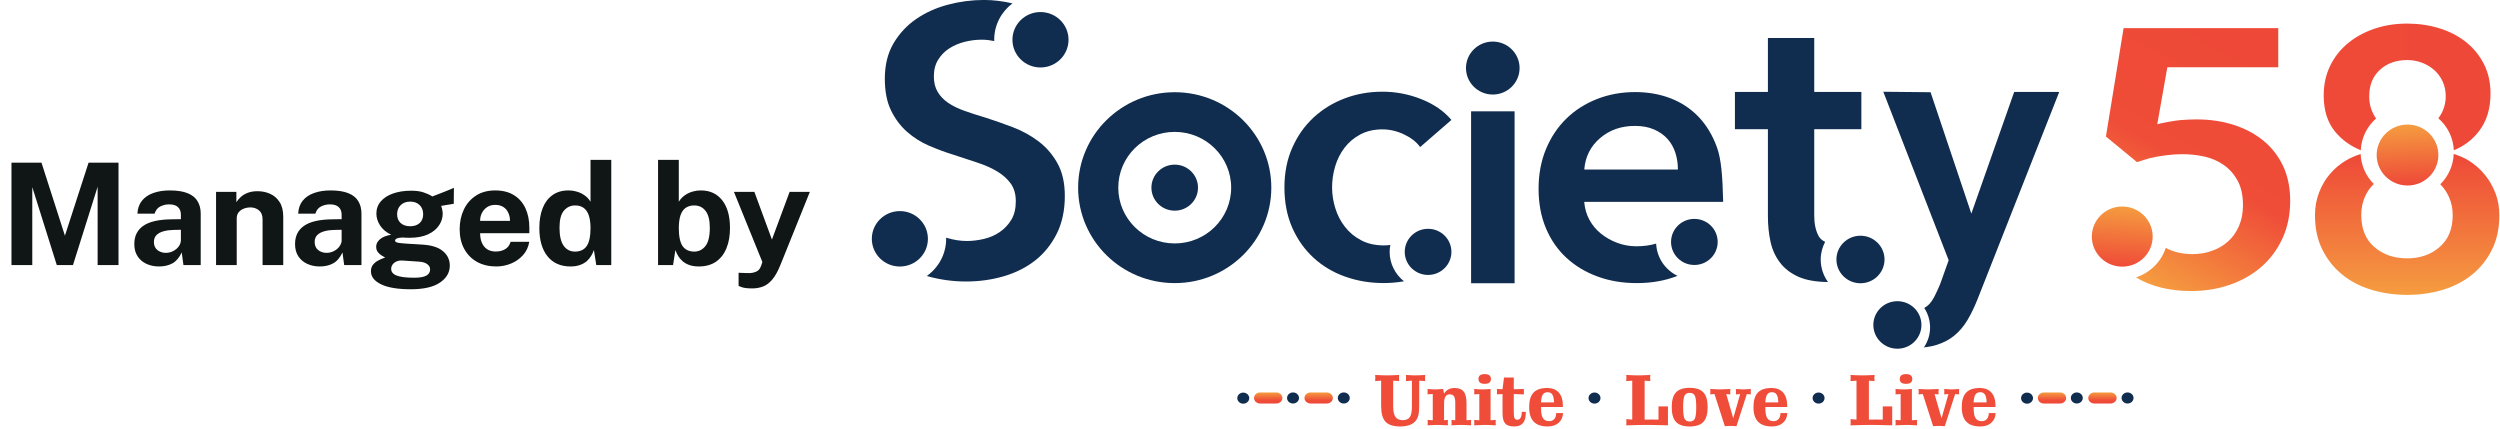
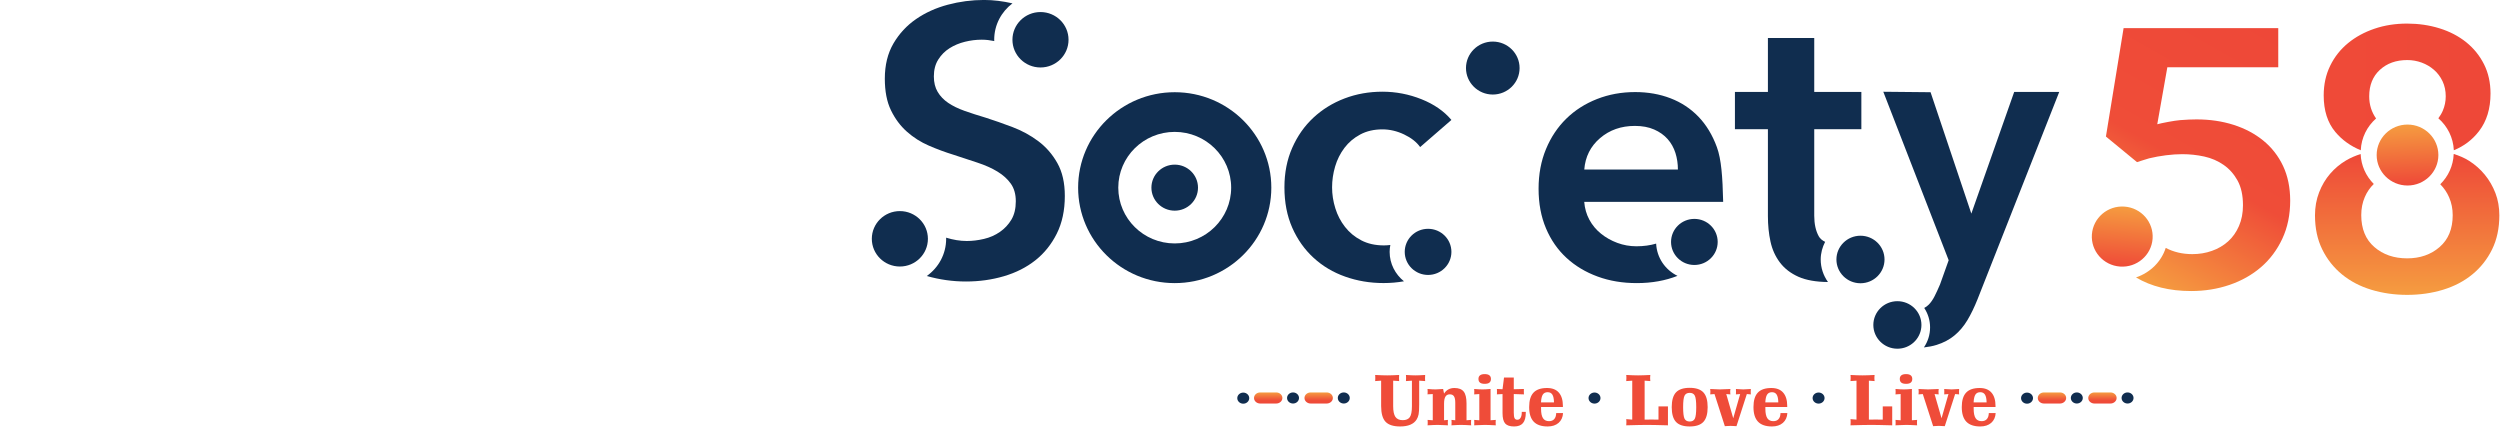
<svg xmlns="http://www.w3.org/2000/svg" width="565" height="97" viewBox="0 0 565 97" fill="none">
-   <path d="M2.592 59.9V36.764H9.376L14.672 53.26L20.016 36.764H26.784V59.9H22.064V42.204L16.496 59.9H12.832L7.296 42.284V59.9H2.592ZM35.936 60.22C34.89 60.22 33.941 60.023 33.088 59.628C32.245 59.233 31.578 58.663 31.088 57.916C30.597 57.159 30.352 56.241 30.352 55.164C30.352 53.351 31.029 51.975 32.384 51.036C33.738 50.087 35.877 49.596 38.8 49.564L40.88 49.532V48.54C40.88 47.783 40.656 47.201 40.208 46.796C39.77 46.38 39.082 46.177 38.144 46.188C37.472 46.199 36.826 46.359 36.208 46.668C35.6 46.977 35.178 47.516 34.944 48.284H31.056C31.12 47.089 31.466 46.108 32.096 45.34C32.736 44.561 33.594 43.985 34.672 43.612C35.749 43.228 36.981 43.036 38.368 43.036C40.053 43.036 41.408 43.249 42.432 43.676C43.456 44.092 44.197 44.695 44.656 45.484C45.125 46.263 45.36 47.191 45.36 48.268V59.9H41.456L41.072 57.052C40.506 58.247 39.797 59.073 38.944 59.532C38.101 59.991 37.098 60.22 35.936 60.22ZM37.52 57.148C37.936 57.148 38.341 57.073 38.736 56.924C39.141 56.764 39.504 56.556 39.824 56.3C40.144 56.033 40.394 55.735 40.576 55.404C40.768 55.073 40.869 54.732 40.88 54.38V51.932L39.2 51.964C38.421 51.975 37.696 52.071 37.024 52.252C36.352 52.423 35.808 52.705 35.392 53.1C34.986 53.495 34.784 54.028 34.784 54.7C34.784 55.468 35.045 56.071 35.568 56.508C36.101 56.935 36.752 57.148 37.52 57.148ZM48.829 59.9V43.356H53.421V45.692C53.677 45.287 54.007 44.897 54.413 44.524C54.829 44.14 55.351 43.825 55.981 43.58C56.61 43.335 57.357 43.212 58.221 43.212C59.234 43.212 60.178 43.409 61.053 43.804C61.938 44.199 62.653 44.823 63.197 45.676C63.741 46.519 64.013 47.623 64.013 48.988V59.9H59.341V49.564C59.341 48.668 59.074 47.996 58.541 47.548C58.007 47.1 57.357 46.876 56.589 46.876C56.077 46.876 55.581 46.967 55.101 47.148C54.631 47.329 54.247 47.601 53.949 47.964C53.65 48.327 53.501 48.775 53.501 49.308V59.9H48.829ZM72.264 60.22C71.219 60.22 70.27 60.023 69.416 59.628C68.574 59.233 67.907 58.663 67.416 57.916C66.926 57.159 66.68 56.241 66.68 55.164C66.68 53.351 67.358 51.975 68.713 51.036C70.067 50.087 72.206 49.596 75.129 49.564L77.209 49.532V48.54C77.209 47.783 76.984 47.201 76.537 46.796C76.099 46.38 75.411 46.177 74.472 46.188C73.8 46.199 73.155 46.359 72.537 46.668C71.928 46.977 71.507 47.516 71.272 48.284H67.385C67.448 47.089 67.795 46.108 68.424 45.34C69.064 44.561 69.923 43.985 71.001 43.612C72.078 43.228 73.31 43.036 74.697 43.036C76.382 43.036 77.737 43.249 78.76 43.676C79.784 44.092 80.526 44.695 80.984 45.484C81.454 46.263 81.689 47.191 81.689 48.268V59.9H77.784L77.4 57.052C76.835 58.247 76.126 59.073 75.272 59.532C74.43 59.991 73.427 60.22 72.264 60.22ZM73.849 57.148C74.264 57.148 74.67 57.073 75.064 56.924C75.47 56.764 75.832 56.556 76.153 56.3C76.472 56.033 76.723 55.735 76.904 55.404C77.097 55.073 77.198 54.732 77.209 54.38V51.932L75.528 51.964C74.75 51.975 74.025 52.071 73.353 52.252C72.68 52.423 72.136 52.705 71.721 53.1C71.315 53.495 71.112 54.028 71.112 54.7C71.112 55.468 71.374 56.071 71.897 56.508C72.43 56.935 73.081 57.148 73.849 57.148ZM92.838 65.372C89.894 65.372 87.653 64.999 86.118 64.252C84.592 63.505 83.829 62.524 83.829 61.308C83.829 60.743 83.974 60.268 84.261 59.884C84.56 59.5 84.907 59.196 85.302 58.972C85.707 58.737 86.075 58.561 86.406 58.444C86.747 58.316 86.96 58.231 87.046 58.188C86.875 58.092 86.624 57.953 86.293 57.772C85.974 57.58 85.68 57.324 85.413 57.004C85.147 56.673 85.013 56.247 85.013 55.724C85.013 55.137 85.291 54.593 85.846 54.092C86.411 53.591 87.264 53.244 88.406 53.052C87.317 52.54 86.486 51.847 85.909 50.972C85.344 50.097 85.061 49.201 85.061 48.284C85.061 47.196 85.403 46.263 86.085 45.484C86.768 44.705 87.701 44.113 88.885 43.708C90.07 43.303 91.408 43.1 92.901 43.1C94.032 43.1 94.96 43.223 95.686 43.468C96.421 43.703 97.099 44.012 97.718 44.396C97.963 44.3 98.283 44.177 98.677 44.028C99.083 43.868 99.52 43.697 99.99 43.516C100.47 43.324 100.934 43.137 101.382 42.956C101.83 42.764 102.23 42.593 102.582 42.444L102.55 46.06L99.701 46.524C99.808 46.812 99.894 47.121 99.957 47.452C100.022 47.783 100.054 48.055 100.054 48.268C100.054 49.228 99.771 50.124 99.206 50.956C98.651 51.788 97.819 52.46 96.71 52.972C95.6 53.484 94.219 53.74 92.566 53.74C92.374 53.74 92.107 53.735 91.766 53.724C91.424 53.713 91.147 53.697 90.933 53.676C90.315 53.708 89.883 53.788 89.638 53.916C89.403 54.044 89.285 54.193 89.285 54.364C89.285 54.62 89.525 54.791 90.005 54.876C90.486 54.951 91.211 55.02 92.181 55.084C92.534 55.105 93.013 55.132 93.621 55.164C94.23 55.196 94.896 55.239 95.621 55.292C97.648 55.431 99.157 55.932 100.15 56.796C101.152 57.649 101.654 58.727 101.654 60.028C101.654 61.575 100.918 62.849 99.445 63.852C97.984 64.865 95.781 65.372 92.838 65.372ZM93.59 62.764C94.88 62.764 95.803 62.604 96.358 62.284C96.923 61.964 97.206 61.505 97.206 60.908C97.206 60.407 96.987 60.001 96.549 59.692C96.123 59.372 95.504 59.185 94.694 59.132L90.901 58.876C90.4 58.855 89.963 58.929 89.59 59.1C89.216 59.271 88.923 59.505 88.71 59.804C88.507 60.103 88.406 60.423 88.406 60.764C88.406 61.457 88.827 61.964 89.669 62.284C90.512 62.604 91.819 62.764 93.59 62.764ZM92.71 51.132C93.595 51.132 94.304 50.892 94.838 50.412C95.371 49.921 95.638 49.26 95.638 48.428C95.638 47.564 95.371 46.871 94.838 46.348C94.304 45.825 93.595 45.564 92.71 45.564C91.824 45.564 91.109 45.825 90.566 46.348C90.022 46.871 89.749 47.564 89.749 48.428C89.749 49.249 90.011 49.905 90.534 50.396C91.067 50.887 91.792 51.132 92.71 51.132ZM112.156 60.22C110.514 60.22 109.068 59.879 107.82 59.196C106.583 58.503 105.618 57.527 104.924 56.268C104.231 55.009 103.884 53.527 103.884 51.82C103.884 50.167 104.199 48.679 104.828 47.356C105.468 46.023 106.386 44.972 107.58 44.204C108.775 43.425 110.22 43.036 111.916 43.036C113.602 43.036 115.015 43.393 116.156 44.108C117.298 44.812 118.162 45.799 118.748 47.068C119.335 48.327 119.628 49.783 119.628 51.436V52.7H108.508C108.508 53.543 108.647 54.279 108.924 54.908C109.202 55.527 109.602 56.007 110.124 56.348C110.658 56.679 111.298 56.844 112.044 56.844C112.844 56.844 113.543 56.673 114.14 56.332C114.738 55.991 115.159 55.431 115.404 54.652H119.612C119.42 55.825 118.951 56.828 118.204 57.66C117.458 58.492 116.551 59.127 115.484 59.564C114.418 60.001 113.308 60.22 112.156 60.22ZM108.508 49.916H115.26C115.26 49.255 115.132 48.647 114.876 48.092C114.631 47.537 114.258 47.1 113.756 46.78C113.266 46.46 112.647 46.3 111.9 46.3C111.186 46.3 110.572 46.476 110.06 46.828C109.559 47.169 109.17 47.617 108.892 48.172C108.626 48.727 108.498 49.308 108.508 49.916ZM128.93 60.22C126.711 60.22 124.983 59.457 123.746 57.932C122.508 56.396 121.89 54.263 121.89 51.532C121.89 49.804 122.14 48.305 122.642 47.036C123.143 45.767 123.884 44.785 124.866 44.092C125.847 43.388 127.047 43.036 128.466 43.036C129.063 43.036 129.618 43.105 130.13 43.244C130.652 43.372 131.127 43.553 131.554 43.788C131.98 44.023 132.354 44.295 132.674 44.604C132.994 44.913 133.255 45.244 133.458 45.596V36.124H138.146V59.9H134.754L134.226 56.508C134.066 56.967 133.852 57.415 133.586 57.852C133.33 58.289 132.994 58.689 132.578 59.052C132.162 59.404 131.65 59.687 131.042 59.9C130.444 60.113 129.74 60.22 128.93 60.22ZM129.954 56.86C131.127 56.86 132.002 56.449 132.578 55.628C133.164 54.807 133.458 53.42 133.458 51.468C133.447 50.337 133.314 49.399 133.058 48.652C132.802 47.905 132.418 47.351 131.906 46.988C131.404 46.615 130.764 46.428 129.986 46.428C128.972 46.428 128.13 46.817 127.458 47.596C126.786 48.364 126.45 49.655 126.45 51.468C126.45 53.313 126.764 54.673 127.394 55.548C128.023 56.423 128.876 56.86 129.954 56.86ZM157.937 60.22C157.116 60.22 156.407 60.113 155.809 59.9C155.212 59.687 154.705 59.404 154.289 59.052C153.873 58.689 153.532 58.289 153.265 57.852C152.999 57.415 152.791 56.967 152.641 56.508L152.113 59.9H148.721V36.124H153.409V45.596C153.612 45.244 153.873 44.913 154.193 44.604C154.513 44.295 154.887 44.023 155.313 43.788C155.74 43.553 156.209 43.372 156.721 43.244C157.244 43.105 157.799 43.036 158.385 43.036C160.444 43.036 162.055 43.777 163.217 45.26C164.391 46.743 164.977 48.833 164.977 51.532C164.977 53.281 164.711 54.807 164.177 56.108C163.644 57.409 162.855 58.423 161.809 59.148C160.764 59.863 159.473 60.22 157.937 60.22ZM156.913 56.86C157.916 56.86 158.748 56.449 159.409 55.628C160.081 54.796 160.417 53.409 160.417 51.468C160.417 49.751 160.097 48.481 159.457 47.66C158.828 46.839 157.969 46.428 156.881 46.428C156.103 46.428 155.457 46.615 154.945 46.988C154.433 47.351 154.049 47.905 153.793 48.652C153.548 49.399 153.42 50.337 153.409 51.468C153.409 53.42 153.697 54.807 154.273 55.628C154.86 56.449 155.74 56.86 156.913 56.86ZM170.024 65.18C168.894 65.18 168.094 65.084 167.624 64.892C167.155 64.711 166.92 64.62 166.92 64.62V61.644L168.568 61.708C169.283 61.751 169.859 61.713 170.296 61.596C170.734 61.489 171.064 61.345 171.288 61.164C171.512 60.983 171.672 60.791 171.768 60.588C171.875 60.396 171.95 60.241 171.992 60.124L172.296 59.212L165.864 43.356H170.488L174.456 54.14L178.456 43.356H183.032L176.328 59.996C175.752 61.404 175.139 62.481 174.488 63.228C173.848 63.975 173.155 64.487 172.408 64.764C171.672 65.041 170.878 65.18 170.024 65.18Z" fill="#101616" />
  <g clip-path="url(#clip0_5046_62651)">
    <path d="M235.151 15.249C238.652 15.249 241.489 12.445 241.489 8.986C241.489 5.526 238.647 2.723 235.151 2.723C231.65 2.723 228.812 5.526 228.812 8.986C228.812 12.445 231.65 15.249 235.151 15.249Z" fill="#102D4F" />
    <path d="M234.635 31.89C232.877 30.578 230.943 29.523 228.834 28.725C226.725 27.927 224.695 27.213 222.735 26.588C221.003 26.073 219.414 25.564 217.974 25.05C216.529 24.535 215.307 23.937 214.298 23.254C213.288 22.572 212.491 21.742 211.917 20.776C211.338 19.805 211.051 18.64 211.051 17.269C211.051 15.789 211.381 14.518 212.045 13.463C212.709 12.408 213.559 11.552 214.601 10.896C215.637 10.24 216.795 9.757 218.065 9.442C219.334 9.127 220.604 8.969 221.874 8.969C222.82 8.969 223.765 9.085 224.706 9.279C224.7 9.179 224.69 9.08 224.69 8.98C224.69 5.625 226.315 2.649 228.818 0.759C226.65 0.265 224.509 -0.008 222.389 -0.008C219.621 -0.008 216.896 0.349 214.213 1.063C211.53 1.777 209.134 2.859 207.03 4.313C204.92 5.767 203.22 7.604 201.919 9.825C200.622 12.051 199.969 14.697 199.969 17.779C199.969 20.629 200.431 23.013 201.355 24.918C202.28 26.829 203.475 28.441 204.947 29.748C206.419 31.061 208.076 32.116 209.925 32.914C211.769 33.712 213.618 34.4 215.467 34.967C217.369 35.591 219.191 36.195 220.918 36.762C222.65 37.334 224.148 38.001 225.418 38.773C226.687 39.544 227.697 40.453 228.446 41.508C229.195 42.563 229.572 43.891 229.572 45.487C229.572 47.141 229.238 48.522 228.579 49.635C227.915 50.748 227.049 51.672 225.981 52.412C224.913 53.152 223.717 53.682 222.389 53.992C221.061 54.307 219.765 54.465 218.495 54.465C216.954 54.465 215.397 54.197 213.82 53.714C213.82 53.798 213.83 53.882 213.83 53.971C213.83 57.436 212.098 60.497 209.452 62.376C212.358 63.206 215.312 63.62 218.32 63.62C221.321 63.62 224.174 63.221 226.889 62.423C229.599 61.625 231.968 60.428 233.987 58.832C236.006 57.236 237.621 55.226 238.833 52.8C240.044 50.375 240.65 47.54 240.65 44.29C240.65 41.324 240.087 38.846 238.96 36.851C237.839 34.856 236.394 33.203 234.635 31.89Z" fill="#102D4F" />
    <path d="M203.37 47.707C199.868 47.707 197.031 50.516 197.031 53.97C197.031 57.43 199.868 60.233 203.37 60.233C206.871 60.233 209.708 57.43 209.708 53.97C209.708 50.516 206.871 47.707 203.37 47.707Z" fill="#102D4F" />
    <path d="M515.97 37.499C514.897 35.237 513.409 33.326 511.502 31.772C509.595 30.218 507.353 29.032 504.781 28.212C502.21 27.393 499.415 26.984 496.413 26.984C495.314 26.984 494.086 27.042 492.726 27.147C491.366 27.257 488.524 27.808 487.541 28.081L489.82 15.198H514.886V6.357H479.933L475.938 30.858L482.966 36.639C483.466 36.502 485.193 35.904 485.703 35.783C486.946 35.483 488.216 35.253 489.517 35.09C490.819 34.927 492.046 34.843 493.204 34.843C494.883 34.843 496.53 35.022 498.151 35.373C499.771 35.73 501.227 36.355 502.529 37.258C503.83 38.161 504.882 39.347 505.695 40.817C506.503 42.293 506.912 44.146 506.912 46.382C506.912 48.13 506.609 49.695 506.003 51.091C505.398 52.483 504.574 53.643 503.533 54.572C502.491 55.501 501.28 56.21 499.888 56.698C498.501 57.192 497.024 57.433 495.462 57.433C493.204 57.433 491.212 56.95 489.454 56.026C488.465 59.134 485.952 61.612 482.738 62.699C486.165 64.741 490.314 65.775 495.202 65.775C498.268 65.775 501.158 65.313 503.878 64.384C506.593 63.455 508.968 62.121 510.992 60.373C513.016 58.63 514.621 56.483 515.806 53.947C516.99 51.412 517.585 48.535 517.585 45.311C517.575 42.371 517.038 39.767 515.97 37.499Z" fill="url(#paint0_linear_5046_62651)" />
    <path d="M479.128 60.243C482.916 60.516 486.21 57.702 486.486 53.959C486.763 50.216 483.915 46.961 480.127 46.688C476.339 46.415 473.045 49.229 472.769 52.972C472.492 56.715 475.34 59.97 479.128 60.243Z" fill="url(#paint1_linear_5046_62651)" />
    <path d="M563.969 43.646C563.38 42.108 562.577 40.722 561.563 39.483C560.548 38.244 559.368 37.205 558.019 36.349C556.935 35.666 555.766 35.178 554.539 34.795C554.433 37.462 553.301 39.871 551.5 41.646C552.334 42.486 553.014 43.468 553.508 44.617C554.045 45.856 554.311 47.195 554.311 48.628C554.311 51.72 553.328 54.12 551.357 55.826C549.385 57.537 546.942 58.388 544.019 58.388C541.039 58.388 538.563 57.532 536.597 55.826C534.626 54.114 533.643 51.715 533.643 48.628C533.643 47.143 533.909 45.772 534.446 44.533C534.945 43.373 535.63 42.402 536.475 41.578C534.717 39.814 533.606 37.436 533.505 34.805C532.368 35.178 531.252 35.64 530.19 36.27C528.84 37.068 527.645 38.071 526.604 39.278C525.562 40.486 524.734 41.888 524.117 43.483C523.496 45.079 523.188 46.807 523.188 48.675C523.188 51.589 523.735 54.156 524.834 56.382C525.929 58.608 527.422 60.488 529.303 62.026C531.183 63.564 533.394 64.719 535.923 65.486C538.452 66.252 541.15 66.641 544.019 66.641C546.888 66.641 549.587 66.257 552.116 65.486C554.645 64.719 556.85 63.564 558.736 62.026C560.617 60.488 562.11 58.608 563.204 56.382C564.299 54.156 564.851 51.589 564.851 48.675C564.851 46.859 564.559 45.184 563.969 43.646Z" fill="url(#paint2_linear_5046_62651)" />
    <path d="M533.535 33.963C533.657 31.112 534.964 28.566 536.993 26.776C535.979 25.337 535.442 23.678 535.442 21.773C535.442 19.258 536.244 17.263 537.849 15.788C539.453 14.313 541.52 13.572 544.049 13.572C545.175 13.572 546.254 13.767 547.295 14.145C548.336 14.528 549.261 15.074 550.079 15.783C550.892 16.491 551.54 17.352 552.018 18.365C552.496 19.379 552.736 20.513 552.736 21.767C552.736 22.917 552.512 24.009 552.061 25.049C551.795 25.663 551.45 26.214 551.067 26.734C553.118 28.524 554.441 31.086 554.563 33.958C556.826 33.039 558.739 31.621 560.264 29.632C561.996 27.379 562.857 24.55 562.857 21.148C562.857 18.675 562.363 16.465 561.385 14.517C560.402 12.57 559.058 10.905 557.347 9.53C555.636 8.16 553.628 7.115 551.328 6.401C549.027 5.687 546.589 5.33 544.006 5.33C541.371 5.33 538.911 5.713 536.643 6.485C534.374 7.257 532.376 8.338 530.666 9.74C528.955 11.142 527.605 12.843 526.628 14.848C525.645 16.854 525.156 19.09 525.156 21.563C525.156 24.97 526.028 27.715 527.77 29.805C529.311 31.653 531.25 33.018 533.535 33.963Z" fill="url(#paint3_linear_5046_62651)" />
    <path d="M544.101 28.15C540.249 28.15 537.125 31.237 537.125 35.038C537.125 38.844 540.249 41.926 544.101 41.926C547.953 41.926 551.071 38.839 551.071 35.038C551.071 31.237 547.953 28.15 544.101 28.15Z" fill="url(#paint4_linear_5046_62651)" />
    <path d="M374.289 55.057C372.96 55.445 371.489 55.66 369.826 55.66C368.333 55.66 366.904 55.403 365.522 54.894C364.146 54.385 362.914 53.692 361.825 52.81C360.735 51.933 359.859 50.883 359.2 49.665C358.541 48.447 358.153 47.103 358.036 45.628H389.436C389.303 39.937 389.021 36.01 388.017 33.259C387.013 30.508 385.621 28.214 383.847 26.372C382.067 24.529 379.963 23.143 377.524 22.208C375.086 21.274 372.434 20.807 369.565 20.807C366.468 20.807 363.588 21.332 360.921 22.382C358.254 23.432 355.943 24.901 353.999 26.802C352.049 28.702 350.513 30.997 349.398 33.684C348.277 36.378 347.719 39.365 347.719 42.651C347.719 45.995 348.277 48.983 349.398 51.618C350.513 54.253 352.065 56.479 354.041 58.291C356.018 60.107 358.355 61.509 361.054 62.496C363.748 63.488 366.702 63.981 369.916 63.981C373.348 63.981 376.398 63.414 379.113 62.343C376.355 60.999 374.437 58.264 374.289 55.057ZM361.612 31.217C363.764 29.374 366.388 28.456 369.486 28.456C371.149 28.456 372.594 28.723 373.832 29.264C375.064 29.805 376.084 30.524 376.887 31.432C377.689 32.34 378.273 33.385 378.651 34.577C379.022 35.769 379.208 37.013 379.208 38.315H358.047C358.27 35.428 359.46 33.06 361.612 31.217Z" fill="#102D4F" />
    <path d="M382.927 49.469C380.015 49.469 377.656 51.8 377.656 54.677C377.656 57.553 380.015 59.884 382.927 59.884C385.838 59.884 388.197 57.553 388.197 54.677C388.197 51.8 385.838 49.469 382.927 49.469Z" fill="#102D4F" />
-     <path d="M342.298 25.158H332.469V64.012H342.298V25.158Z" fill="#102D4F" />
    <path d="M337.369 21.366C340.711 21.366 343.426 18.689 343.426 15.381C343.426 12.079 340.716 9.396 337.369 9.396C334.027 9.396 331.312 12.074 331.312 15.381C331.318 18.683 334.027 21.366 337.369 21.366Z" fill="#102D4F" />
    <path d="M265.484 37.207C262.578 37.207 260.219 39.538 260.219 42.41C260.219 45.281 262.578 47.612 265.484 47.612C268.39 47.612 270.749 45.281 270.749 42.41C270.749 39.538 268.39 37.207 265.484 37.207Z" fill="#102D4F" />
    <path d="M265.487 20.84C253.432 20.84 243.656 30.5 243.656 42.411C243.656 54.323 253.432 63.983 265.487 63.983C277.542 63.983 287.318 54.323 287.318 42.411C287.318 30.5 277.542 20.84 265.487 20.84ZM265.487 55.016C258.442 55.016 252.731 49.373 252.731 42.411C252.731 35.45 258.442 29.807 265.487 29.807C272.532 29.807 278.243 35.45 278.243 42.411C278.243 49.373 272.532 55.016 265.487 55.016Z" fill="#102D4F" />
    <path d="M303.85 33.411C304.796 32.162 305.986 31.154 307.426 30.388C308.86 29.621 310.529 29.238 312.425 29.238C314.088 29.238 315.725 29.621 317.335 30.388C318.944 31.154 320.15 32.104 320.953 33.238L328.019 27.107C326.351 25.122 324.098 23.558 321.256 22.424C318.413 21.29 315.47 20.723 312.425 20.723C309.381 20.723 306.523 21.232 303.85 22.256C301.178 23.279 298.84 24.723 296.827 26.597C294.813 28.471 293.219 30.739 292.045 33.406C290.866 36.073 290.281 39.055 290.281 42.347C290.281 45.754 290.871 48.788 292.045 51.455C293.219 54.122 294.829 56.39 296.869 58.264C298.909 60.139 301.29 61.556 304.02 62.522C306.746 63.488 309.636 63.971 312.68 63.971C314.28 63.971 315.815 63.834 317.297 63.572C315.337 61.992 314.057 59.614 314.057 56.92C314.057 56.39 314.12 55.87 314.216 55.366C313.732 55.424 313.249 55.461 312.765 55.461C310.81 55.461 309.105 55.078 307.639 54.311C306.172 53.545 304.95 52.537 303.978 51.287C303 50.038 302.267 48.636 301.784 47.072C301.295 45.512 301.051 43.938 301.051 42.347C301.051 40.756 301.279 39.186 301.741 37.622C302.198 36.068 302.905 34.661 303.85 33.411Z" fill="#102D4F" />
    <path d="M322.744 51.711C319.828 51.711 317.469 54.047 317.469 56.924C317.469 59.801 319.833 62.137 322.744 62.137C325.656 62.137 328.02 59.801 328.02 56.924C328.02 54.042 325.661 51.711 322.744 51.711Z" fill="#102D4F" />
    <path d="M412.479 54.655C411.842 54.35 411.342 53.946 411.04 53.4C410.36 52.172 410.019 50.623 410.019 48.754V29.193H420.667V20.772H410.019V8.582H399.548V20.772H392.094V29.193H399.548V48.838C399.548 50.885 399.739 52.801 400.127 54.581C400.509 56.366 401.221 57.941 402.257 59.316C403.293 60.692 404.696 61.773 406.47 62.561C408.187 63.322 410.413 63.711 413.122 63.737C412.097 62.293 411.481 60.545 411.481 58.645C411.481 57.201 411.863 55.862 412.479 54.655Z" fill="#102D4F" />
    <path d="M420.466 53.273C417.465 53.273 415.031 55.678 415.031 58.644C415.031 61.61 417.465 64.015 420.466 64.015C423.468 64.015 425.901 61.61 425.901 58.644C425.901 55.678 423.468 53.273 420.466 53.273Z" fill="#102D4F" />
    <path d="M455.207 20.778L445.522 48.277L436.309 20.841L425.625 20.736L440.4 58.813L438.445 64.284C438.009 65.302 437.606 66.184 437.223 66.935C436.841 67.686 436.41 68.316 435.921 68.825C435.619 69.14 435.263 69.387 434.88 69.597C435.709 70.867 436.198 72.368 436.198 73.986C436.198 75.665 435.682 77.225 434.8 78.521C435.852 78.401 436.814 78.217 437.675 77.949C439.221 77.466 440.565 76.757 441.702 75.818C442.839 74.878 443.816 73.728 444.635 72.358C445.447 70.993 446.207 69.423 446.914 67.654L465.387 20.778H455.207Z" fill="#102D4F" />
    <path d="M428.81 68.068C425.808 68.068 423.375 70.473 423.375 73.439C423.375 76.405 425.808 78.809 428.81 78.809C431.642 78.809 433.964 76.673 434.219 73.943C434.235 73.775 434.245 73.607 434.245 73.439C434.245 70.473 431.812 68.068 428.81 68.068Z" fill="#102D4F" />
  </g>
  <path d="M280.976 91.234C281.722 91.234 282.327 90.673 282.327 89.98C282.327 89.288 281.722 88.727 280.976 88.727C280.23 88.727 279.625 89.288 279.625 89.98C279.625 90.673 280.23 91.234 280.976 91.234Z" fill="#102D4F" />
  <path d="M292.226 91.197C292.972 91.197 293.577 90.635 293.577 89.943C293.577 89.251 292.972 88.69 292.226 88.69C291.48 88.69 290.875 89.251 290.875 89.943C290.875 90.635 291.48 91.197 292.226 91.197Z" fill="#102D4F" />
  <path d="M303.695 91.197C304.441 91.197 305.046 90.635 305.046 89.943C305.046 89.251 304.441 88.69 303.695 88.69C302.949 88.69 302.344 89.251 302.344 89.943C302.344 90.635 302.949 91.197 303.695 91.197Z" fill="#102D4F" />
  <path d="M288.42 91.197H284.805C284.03 91.197 283.406 90.634 283.406 89.943C283.406 89.253 284.037 88.69 284.805 88.69H288.42C289.195 88.69 289.819 89.253 289.819 89.943C289.819 90.634 289.195 91.197 288.42 91.197Z" fill="url(#paint5_linear_5046_62651)" />
  <path d="M299.826 91.197H296.212C295.437 91.197 294.812 90.634 294.812 89.943C294.812 89.253 295.444 88.69 296.212 88.69H299.826C300.601 88.69 301.226 89.253 301.226 89.943C301.226 90.634 300.601 91.197 299.826 91.197Z" fill="url(#paint6_linear_5046_62651)" />
  <path d="M310.783 86.125C310.794 86.006 310.802 85.892 310.807 85.783C310.812 85.674 310.815 85.555 310.815 85.426C310.815 85.291 310.812 85.172 310.807 85.068C310.802 84.959 310.794 84.85 310.783 84.742C311.354 84.773 311.867 84.796 312.323 84.811C312.784 84.827 313.183 84.835 313.52 84.835C313.862 84.835 314.256 84.827 314.702 84.811C315.148 84.796 315.65 84.773 316.21 84.742C316.21 84.783 316.208 84.84 316.202 84.912C316.187 85.166 316.179 85.343 316.179 85.441C316.179 85.545 316.187 85.726 316.202 85.985C316.208 86.043 316.21 86.089 316.21 86.125L314.857 86.032V91.793C314.857 92.918 315.026 93.726 315.363 94.219C315.705 94.711 316.254 94.957 317.011 94.957C317.762 94.957 318.296 94.732 318.613 94.281C318.934 93.83 319.095 93.006 319.095 91.809V86.032L317.742 86.125C317.747 86.063 317.752 85.978 317.757 85.869C317.768 85.641 317.773 85.493 317.773 85.426C317.773 85.291 317.77 85.172 317.765 85.068C317.76 84.959 317.752 84.85 317.742 84.742C318.188 84.773 318.589 84.796 318.947 84.811C319.304 84.827 319.621 84.835 319.895 84.835C320.154 84.835 320.468 84.827 320.836 84.811C321.204 84.796 321.621 84.773 322.088 84.742C322.088 84.773 322.085 84.819 322.08 84.882C322.064 85.161 322.057 85.358 322.057 85.472C322.057 85.607 322.059 85.724 322.064 85.822C322.07 85.921 322.077 86.022 322.088 86.125L320.735 86.032V91.428C320.735 92.475 320.691 93.216 320.603 93.651C320.515 94.087 320.367 94.47 320.16 94.802C319.838 95.325 319.364 95.719 318.737 95.984C318.115 96.248 317.348 96.38 316.436 96.38C314.901 96.38 313.8 96.025 313.131 95.315C312.468 94.605 312.136 93.421 312.136 91.762V86.032L310.783 86.125ZM323.806 89.056L322.616 89.119C322.627 89.02 322.635 88.927 322.64 88.839C322.645 88.745 322.648 88.642 322.648 88.528C322.648 88.414 322.645 88.31 322.64 88.217C322.635 88.118 322.627 88.015 322.616 87.906C323.016 87.937 323.368 87.963 323.674 87.984C323.98 87.999 324.241 88.007 324.459 88.007C324.713 88.007 325.169 87.981 325.827 87.929C325.972 87.919 326.079 87.911 326.146 87.906L326.356 88.955C326.62 88.535 326.947 88.219 327.336 88.007C327.73 87.794 328.183 87.688 328.696 87.688C329.671 87.688 330.37 87.958 330.795 88.497C331.22 89.031 331.433 89.927 331.433 91.187V94.981L332.49 94.895C332.485 94.931 332.48 94.978 332.475 95.035C332.459 95.253 332.451 95.403 332.451 95.486C332.451 95.636 332.454 95.758 332.459 95.851C332.464 95.945 332.475 96.035 332.49 96.124C331.993 96.092 331.549 96.069 331.161 96.054C330.772 96.038 330.433 96.03 330.142 96.03C329.93 96.03 329.647 96.038 329.295 96.054C328.948 96.069 328.525 96.092 328.028 96.124C328.033 96.077 328.038 96.012 328.043 95.929C328.053 95.743 328.059 95.616 328.059 95.548C328.059 95.398 328.056 95.276 328.051 95.183C328.046 95.084 328.038 94.988 328.028 94.895L328.891 94.981V91.031C328.891 90.347 328.792 89.857 328.595 89.562C328.403 89.266 328.087 89.119 327.647 89.119C327.206 89.119 326.88 89.292 326.667 89.639C326.46 89.982 326.356 90.518 326.356 91.249V94.981L327.235 94.895C327.229 94.921 327.227 94.955 327.227 94.996C327.211 95.24 327.203 95.408 327.203 95.502C327.203 95.6 327.211 95.787 327.227 96.061C327.232 96.087 327.232 96.108 327.227 96.124C327.076 96.118 326.856 96.108 326.566 96.092C325.757 96.051 325.216 96.03 324.941 96.03C324.687 96.03 324.368 96.038 323.985 96.054C323.601 96.069 323.15 96.092 322.632 96.124C322.642 96.02 322.65 95.921 322.655 95.828C322.66 95.73 322.663 95.621 322.663 95.502C322.663 95.382 322.66 95.276 322.655 95.183C322.65 95.09 322.642 94.994 322.632 94.895L323.806 94.981V89.056ZM335.546 86.747C335.074 86.747 334.719 86.657 334.48 86.475C334.247 86.289 334.131 86.011 334.131 85.643C334.131 85.281 334.247 85.008 334.48 84.827C334.719 84.64 335.074 84.547 335.546 84.547C336.017 84.547 336.37 84.64 336.603 84.827C336.836 85.008 336.953 85.281 336.953 85.643C336.953 86.011 336.836 86.289 336.603 86.475C336.37 86.657 336.017 86.747 335.546 86.747ZM333.159 89.134C333.169 89.036 333.177 88.94 333.182 88.847C333.187 88.748 333.19 88.637 333.19 88.512C333.19 88.398 333.187 88.294 333.182 88.201C333.177 88.108 333.169 88.009 333.159 87.906C333.568 87.937 333.928 87.963 334.239 87.984C334.556 87.999 334.828 88.007 335.056 88.007C335.253 88.007 335.502 87.999 335.802 87.984C336.108 87.963 336.463 87.937 336.867 87.906V94.981L338.049 94.895C338.039 94.983 338.031 95.074 338.026 95.167C338.021 95.261 338.018 95.382 338.018 95.533C338.018 95.667 338.021 95.779 338.026 95.867C338.031 95.95 338.039 96.035 338.049 96.124C337.494 96.092 337.01 96.069 336.595 96.054C336.181 96.038 335.841 96.03 335.577 96.03C335.286 96.03 334.706 96.051 333.835 96.092C333.54 96.108 333.317 96.118 333.167 96.124C333.172 96.015 333.177 95.911 333.182 95.813C333.187 95.714 333.19 95.605 333.19 95.486C333.19 95.413 333.185 95.279 333.174 95.082C333.169 95.004 333.164 94.942 333.159 94.895L334.325 94.981V89.056L333.159 89.134ZM339.907 85.325H342.115V87.968L344.409 87.906C344.403 87.973 344.398 88.04 344.393 88.108C344.393 88.17 344.393 88.263 344.393 88.388C344.393 88.486 344.393 88.6 344.393 88.73C344.398 88.854 344.403 88.989 344.409 89.134L342.115 89.056V93.255C342.115 93.861 342.175 94.281 342.294 94.514C342.418 94.747 342.626 94.864 342.916 94.864C343.227 94.864 343.471 94.719 343.647 94.429C343.828 94.133 343.919 93.726 343.919 93.208V93.084H344.828V93.27C344.828 94.338 344.613 95.123 344.183 95.626C343.758 96.129 343.092 96.38 342.185 96.38C341.237 96.38 340.563 96.155 340.164 95.704C339.77 95.248 339.573 94.465 339.573 93.356V89.056L338.298 89.126C338.303 89.033 338.308 88.94 338.313 88.847C338.313 88.748 338.313 88.631 338.313 88.497C338.313 88.398 338.313 88.302 338.313 88.209C338.308 88.111 338.303 88.009 338.298 87.906L339.573 87.968L339.907 85.325ZM353.217 91.987H348.28V92.4C348.28 93.358 348.426 94.063 348.716 94.514C349.006 94.96 349.46 95.183 350.076 95.183C350.589 95.183 350.983 95.027 351.258 94.716C351.538 94.4 351.686 93.947 351.701 93.356H353.248C353.197 94.289 352.86 95.027 352.238 95.572C351.616 96.111 350.794 96.38 349.773 96.38C348.358 96.38 347.306 96.02 346.617 95.299C345.932 94.579 345.59 93.48 345.59 92.003C345.59 90.521 345.917 89.432 346.57 88.738C347.223 88.038 348.244 87.688 349.633 87.688C350.805 87.688 351.693 88.035 352.3 88.73C352.912 89.424 353.217 90.44 353.217 91.778V91.987ZM351.204 90.946C351.188 90.142 351.066 89.557 350.838 89.189C350.61 88.821 350.255 88.637 349.773 88.637C349.276 88.637 348.91 88.815 348.677 89.173C348.444 89.525 348.306 90.116 348.265 90.946H351.204Z" fill="url(#paint7_linear_5046_62651)" />
  <path d="M360.359 91.215C361.105 91.215 361.71 90.654 361.71 89.962C361.71 89.27 361.105 88.709 360.359 88.709C359.613 88.709 359.008 89.27 359.008 89.962C359.008 90.654 359.613 91.215 360.359 91.215Z" fill="#102D4F" />
  <path d="M367.527 86.125C367.532 86.068 367.537 85.988 367.542 85.884C367.558 85.672 367.565 85.529 367.565 85.457C367.565 85.322 367.563 85.198 367.558 85.084C367.552 84.97 367.542 84.856 367.527 84.742C368.076 84.773 368.573 84.796 369.019 84.811C369.465 84.827 369.861 84.835 370.209 84.835C370.546 84.835 370.947 84.827 371.414 84.811C371.88 84.796 372.401 84.773 372.977 84.742C372.971 84.824 372.961 84.944 372.945 85.099C372.935 85.249 372.93 85.364 372.93 85.441C372.93 85.519 372.935 85.636 372.945 85.791C372.961 85.941 372.971 86.053 372.977 86.125L371.686 86.032V94.833C371.95 94.828 372.202 94.825 372.44 94.825C372.678 94.82 372.932 94.817 373.202 94.817C373.487 94.817 373.757 94.82 374.011 94.825C374.265 94.825 374.534 94.828 374.819 94.833V91.84H376.957V96.124C375.884 96.092 374.949 96.069 374.15 96.054C373.357 96.038 372.717 96.03 372.23 96.03C371.707 96.03 371.054 96.038 370.271 96.054C369.488 96.069 368.573 96.092 367.527 96.124C367.532 96.082 367.537 96.028 367.542 95.96C367.558 95.696 367.565 95.522 367.565 95.439C367.565 95.31 367.563 95.191 367.558 95.082C367.552 94.968 367.542 94.849 367.527 94.724L368.887 94.833V86.032L367.527 86.125ZM380.386 92.019C380.386 93.325 380.492 94.193 380.704 94.623C380.922 95.048 381.311 95.261 381.871 95.261C382.43 95.261 382.817 95.048 383.029 94.623C383.242 94.193 383.348 93.325 383.348 92.019C383.348 90.712 383.242 89.847 383.029 89.422C382.817 88.997 382.43 88.784 381.871 88.784C381.311 88.784 380.922 88.997 380.704 89.422C380.492 89.847 380.386 90.712 380.386 92.019ZM385.929 92.019C385.929 93.547 385.608 94.657 384.965 95.346C384.322 96.035 383.291 96.38 381.871 96.38C380.445 96.38 379.411 96.035 378.769 95.346C378.131 94.657 377.812 93.547 377.812 92.019C377.812 90.484 378.131 89.373 378.769 88.683C379.411 87.994 380.445 87.649 381.871 87.649C383.291 87.649 384.322 87.994 384.965 88.683C385.608 89.373 385.929 90.484 385.929 92.019ZM386.504 87.913C386.681 87.919 386.919 87.929 387.22 87.945C387.945 87.986 388.425 88.007 388.658 88.007C389.057 88.007 389.739 87.981 390.703 87.929C390.868 87.919 390.993 87.913 391.076 87.913C391.06 88.033 391.047 88.144 391.037 88.248C391.032 88.352 391.029 88.445 391.029 88.528C391.029 88.606 391.032 88.696 391.037 88.8C391.047 88.898 391.058 89.01 391.068 89.134L390.135 89.056L391.713 94.53L393.276 89.056L392.32 89.134C392.325 89.02 392.328 88.916 392.328 88.823C392.333 88.725 392.335 88.631 392.335 88.543C392.335 88.403 392.333 88.287 392.328 88.193C392.328 88.1 392.325 88.004 392.32 87.906C392.397 87.911 392.519 87.921 392.685 87.937C393.302 87.984 393.732 88.007 393.976 88.007C394.199 88.007 394.626 87.984 395.259 87.937C395.445 87.927 395.59 87.919 395.694 87.913C395.694 87.934 395.691 87.965 395.686 88.007C395.671 88.25 395.663 88.419 395.663 88.512C395.663 88.657 395.665 88.776 395.671 88.87C395.676 88.958 395.684 89.046 395.694 89.134L394.784 89.056L392.444 96.318C392.392 96.313 392.32 96.308 392.226 96.302C391.708 96.266 391.34 96.248 391.122 96.248C390.931 96.248 390.589 96.263 390.096 96.295C389.972 96.305 389.879 96.313 389.816 96.318L387.476 89.056L386.512 89.134C386.522 88.999 386.53 88.885 386.535 88.792C386.546 88.694 386.551 88.611 386.551 88.543C386.551 88.476 386.546 88.388 386.535 88.279C386.53 88.165 386.52 88.043 386.504 87.913ZM403.912 91.987H398.975V92.4C398.975 93.358 399.12 94.063 399.41 94.514C399.7 94.96 400.154 95.183 400.771 95.183C401.284 95.183 401.678 95.027 401.952 94.716C402.232 94.4 402.38 93.947 402.396 93.356H403.943C403.891 94.289 403.554 95.027 402.932 95.572C402.31 96.111 401.489 96.38 400.468 96.38C399.053 96.38 398 96.02 397.311 95.299C396.627 94.579 396.285 93.48 396.285 92.003C396.285 90.521 396.611 89.432 397.264 88.738C397.917 88.038 398.939 87.688 400.328 87.688C401.499 87.688 402.388 88.035 402.994 88.73C403.606 89.424 403.912 90.44 403.912 91.778V91.987ZM401.898 90.946C401.883 90.142 401.761 89.557 401.533 89.189C401.305 88.821 400.95 88.637 400.468 88.637C399.97 88.637 399.605 88.815 399.371 89.173C399.138 89.525 399.001 90.116 398.959 90.946H401.898Z" fill="url(#paint8_linear_5046_62651)" />
  <path d="M411 91.215C411.746 91.215 412.351 90.654 412.351 89.962C412.351 89.27 411.746 88.709 411 88.709C410.253 88.709 409.648 89.27 409.648 89.962C409.648 90.654 410.253 91.215 411 91.215Z" fill="#102D4F" />
  <path d="M418.209 86.125C418.215 86.068 418.22 85.988 418.225 85.884C418.241 85.672 418.248 85.529 418.248 85.457C418.248 85.322 418.246 85.198 418.241 85.084C418.235 84.97 418.225 84.856 418.209 84.742C418.759 84.773 419.256 84.796 419.702 84.811C420.148 84.827 420.544 84.835 420.892 84.835C421.229 84.835 421.63 84.827 422.097 84.811C422.563 84.796 423.084 84.773 423.659 84.742C423.654 84.824 423.644 84.944 423.628 85.099C423.618 85.249 423.613 85.364 423.613 85.441C423.613 85.519 423.618 85.636 423.628 85.791C423.644 85.941 423.654 86.053 423.659 86.125L422.369 86.032V94.833C422.633 94.828 422.885 94.825 423.123 94.825C423.361 94.82 423.615 94.817 423.885 94.817C424.17 94.817 424.44 94.82 424.694 94.825C424.947 94.825 425.217 94.828 425.502 94.833V91.84H427.64V96.124C426.567 96.092 425.632 96.069 424.833 96.054C424.04 96.038 423.4 96.03 422.913 96.03C422.39 96.03 421.737 96.038 420.954 96.054C420.171 96.069 419.256 96.092 418.209 96.124C418.215 96.082 418.22 96.028 418.225 95.96C418.241 95.696 418.248 95.522 418.248 95.439C418.248 95.31 418.246 95.191 418.241 95.082C418.235 94.968 418.225 94.849 418.209 94.724L419.57 94.833V86.032L418.209 86.125ZM430.765 86.747C430.294 86.747 429.939 86.657 429.7 86.475C429.467 86.289 429.351 86.011 429.351 85.643C429.351 85.281 429.467 85.008 429.7 84.827C429.939 84.64 430.294 84.547 430.765 84.547C431.237 84.547 431.59 84.64 431.823 84.827C432.056 85.008 432.173 85.281 432.173 85.643C432.173 86.011 432.056 86.289 431.823 86.475C431.59 86.657 431.237 86.747 430.765 86.747ZM428.379 89.134C428.389 89.036 428.397 88.94 428.402 88.847C428.407 88.748 428.41 88.637 428.41 88.512C428.41 88.398 428.407 88.294 428.402 88.201C428.397 88.108 428.389 88.009 428.379 87.906C428.788 87.937 429.148 87.963 429.459 87.984C429.776 87.999 430.048 88.007 430.276 88.007C430.473 88.007 430.721 87.999 431.022 87.984C431.328 87.963 431.683 87.937 432.087 87.906V94.981L433.269 94.895C433.259 94.983 433.251 95.074 433.246 95.167C433.24 95.261 433.238 95.382 433.238 95.533C433.238 95.667 433.24 95.779 433.246 95.867C433.251 95.95 433.259 96.035 433.269 96.124C432.714 96.092 432.23 96.069 431.815 96.054C431.4 96.038 431.061 96.03 430.797 96.03C430.506 96.03 429.926 96.051 429.055 96.092C428.76 96.108 428.537 96.118 428.386 96.124C428.392 96.015 428.397 95.911 428.402 95.813C428.407 95.714 428.41 95.605 428.41 95.486C428.41 95.413 428.405 95.279 428.394 95.082C428.389 95.004 428.384 94.942 428.379 94.895L429.545 94.981V89.056L428.379 89.134ZM433.58 87.913C433.756 87.919 433.995 87.929 434.295 87.945C435.021 87.986 435.5 88.007 435.733 88.007C436.133 88.007 436.814 87.981 437.778 87.929C437.944 87.919 438.068 87.913 438.151 87.913C438.136 88.033 438.123 88.144 438.112 88.248C438.107 88.352 438.105 88.445 438.105 88.528C438.105 88.606 438.107 88.696 438.112 88.8C438.123 88.898 438.133 89.01 438.144 89.134L437.211 89.056L438.789 94.53L440.352 89.056L439.395 89.134C439.4 89.02 439.403 88.916 439.403 88.823C439.408 88.725 439.411 88.631 439.411 88.543C439.411 88.403 439.408 88.287 439.403 88.193C439.403 88.1 439.4 88.004 439.395 87.906C439.473 87.911 439.595 87.921 439.761 87.937C440.377 87.984 440.808 88.007 441.051 88.007C441.274 88.007 441.702 87.984 442.334 87.937C442.521 87.927 442.666 87.919 442.769 87.913C442.769 87.934 442.767 87.965 442.762 88.007C442.746 88.25 442.738 88.419 442.738 88.512C442.738 88.657 442.741 88.776 442.746 88.87C442.751 88.958 442.759 89.046 442.769 89.134L441.86 89.056L439.52 96.318C439.468 96.313 439.395 96.308 439.302 96.302C438.784 96.266 438.416 96.248 438.198 96.248C438.006 96.248 437.664 96.263 437.172 96.295C437.047 96.305 436.954 96.313 436.892 96.318L434.552 89.056L433.588 89.134C433.598 88.999 433.606 88.885 433.611 88.792C433.621 88.694 433.627 88.611 433.627 88.543C433.627 88.476 433.621 88.388 433.611 88.279C433.606 88.165 433.595 88.043 433.58 87.913ZM450.987 91.987H446.05V92.4C446.05 93.358 446.195 94.063 446.486 94.514C446.776 94.96 447.23 95.183 447.846 95.183C448.359 95.183 448.753 95.027 449.028 94.716C449.308 94.4 449.456 93.947 449.471 93.356H451.018C450.967 94.289 450.63 95.027 450.008 95.572C449.386 96.111 448.564 96.38 447.543 96.38C446.128 96.38 445.076 96.02 444.387 95.299C443.702 94.579 443.36 93.48 443.36 92.003C443.36 90.521 443.687 89.432 444.34 88.738C444.993 88.038 446.014 87.688 447.403 87.688C448.575 87.688 449.463 88.035 450.07 88.73C450.681 89.424 450.987 90.44 450.987 91.778V91.987ZM448.974 90.946C448.958 90.142 448.836 89.557 448.608 89.189C448.38 88.821 448.025 88.637 447.543 88.637C447.046 88.637 446.68 88.815 446.447 89.173C446.214 89.525 446.076 90.116 446.035 90.946H448.974Z" fill="url(#paint9_linear_5046_62651)" />
  <path d="M458.109 91.234C458.855 91.234 459.46 90.673 459.46 89.98C459.46 89.288 458.855 88.727 458.109 88.727C457.363 88.727 456.758 89.288 456.758 89.98C456.758 90.673 457.363 91.234 458.109 91.234Z" fill="#102D4F" />
  <path d="M469.359 91.197C470.105 91.197 470.71 90.635 470.71 89.943C470.71 89.251 470.105 88.69 469.359 88.69C468.613 88.69 468.008 89.251 468.008 89.943C468.008 90.635 468.613 91.197 469.359 91.197Z" fill="#102D4F" />
  <path d="M480.828 91.197C481.574 91.197 482.179 90.635 482.179 89.943C482.179 89.251 481.574 88.69 480.828 88.69C480.082 88.69 479.477 89.251 479.477 89.943C479.477 90.635 480.082 91.197 480.828 91.197Z" fill="#102D4F" />
  <path d="M465.553 91.197H461.938C461.163 91.197 460.539 90.634 460.539 89.943C460.539 89.253 461.17 88.69 461.938 88.69H465.553C466.328 88.69 466.952 89.253 466.952 89.943C466.952 90.634 466.328 91.197 465.553 91.197Z" fill="url(#paint10_linear_5046_62651)" />
  <path d="M476.959 91.197H473.345C472.569 91.197 471.945 90.634 471.945 89.943C471.945 89.253 472.576 88.69 473.345 88.69H476.959C477.734 88.69 478.358 89.253 478.358 89.943C478.358 90.634 477.734 91.197 476.959 91.197Z" fill="url(#paint11_linear_5046_62651)" />
  <defs>
    <linearGradient id="paint0_linear_5046_62651" x1="479.854" y1="61.065" x2="512.002" y2="4.714" gradientUnits="userSpaceOnUse">
      <stop stop-color="#F59C40" />
      <stop offset="0.433" stop-color="#EF4D38" />
      <stop offset="1" stop-color="#EE4838" />
    </linearGradient>
    <linearGradient id="paint1_linear_5046_62651" x1="480.155" y1="46.646" x2="478.954" y2="63.345" gradientUnits="userSpaceOnUse">
      <stop stop-color="#F59C40" />
      <stop offset="0.797" stop-color="#EF4D38" />
    </linearGradient>
    <linearGradient id="paint2_linear_5046_62651" x1="544.02" y1="34.799" x2="544.02" y2="66.633" gradientUnits="userSpaceOnUse">
      <stop stop-color="#EE4838" />
      <stop offset="1" stop-color="#F59C40" />
    </linearGradient>
    <linearGradient id="paint3_linear_5046_62651" x1="525.156" y1="19.649" x2="562.859" y2="19.649" gradientUnits="userSpaceOnUse">
      <stop offset="0.004" stop-color="#EF4A38" />
      <stop offset="1" stop-color="#EE4838" />
    </linearGradient>
    <linearGradient id="paint4_linear_5046_62651" x1="543.808" y1="28.189" x2="544.382" y2="41.959" gradientUnits="userSpaceOnUse">
      <stop stop-color="#F59C40" />
      <stop offset="1" stop-color="#EE4838" />
    </linearGradient>
    <linearGradient id="paint5_linear_5046_62651" x1="286.611" y1="88.685" x2="286.611" y2="91.195" gradientUnits="userSpaceOnUse">
      <stop stop-color="#F59C40" />
      <stop offset="0.708" stop-color="#EF4D38" />
      <stop offset="1" stop-color="#EE4838" />
    </linearGradient>
    <linearGradient id="paint6_linear_5046_62651" x1="298.017" y1="88.685" x2="298.017" y2="91.195" gradientUnits="userSpaceOnUse">
      <stop stop-color="#F59C40" />
      <stop offset="0.708" stop-color="#EF4D38" />
      <stop offset="1" stop-color="#EE4838" />
    </linearGradient>
    <linearGradient id="paint7_linear_5046_62651" x1="353.696" y1="89.962" x2="310.352" y2="89.962" gradientUnits="userSpaceOnUse">
      <stop stop-color="#EF4C39" />
      <stop offset="1" stop-color="#EF4C39" />
    </linearGradient>
    <linearGradient id="paint8_linear_5046_62651" x1="404.345" y1="89.962" x2="367.016" y2="89.962" gradientUnits="userSpaceOnUse">
      <stop stop-color="#EF4C39" />
      <stop offset="1" stop-color="#EF4C39" />
    </linearGradient>
    <linearGradient id="paint9_linear_5046_62651" x1="451.455" y1="89.962" x2="417.664" y2="89.962" gradientUnits="userSpaceOnUse">
      <stop stop-color="#EF4C39" />
      <stop offset="1" stop-color="#EF4C39" />
    </linearGradient>
    <linearGradient id="paint10_linear_5046_62651" x1="463.744" y1="88.685" x2="463.744" y2="91.195" gradientUnits="userSpaceOnUse">
      <stop stop-color="#F59C40" />
      <stop offset="0.708" stop-color="#EF4D38" />
      <stop offset="1" stop-color="#EE4838" />
    </linearGradient>
    <linearGradient id="paint11_linear_5046_62651" x1="475.15" y1="88.685" x2="475.15" y2="91.195" gradientUnits="userSpaceOnUse">
      <stop stop-color="#F59C40" />
      <stop offset="0.708" stop-color="#EF4D38" />
      <stop offset="1" stop-color="#EE4838" />
    </linearGradient>
    <clipPath id="clip0_5046_62651">
      <rect width="367.807" height="78.816" fill="white" transform="translate(197)" />
    </clipPath>
  </defs>
</svg>